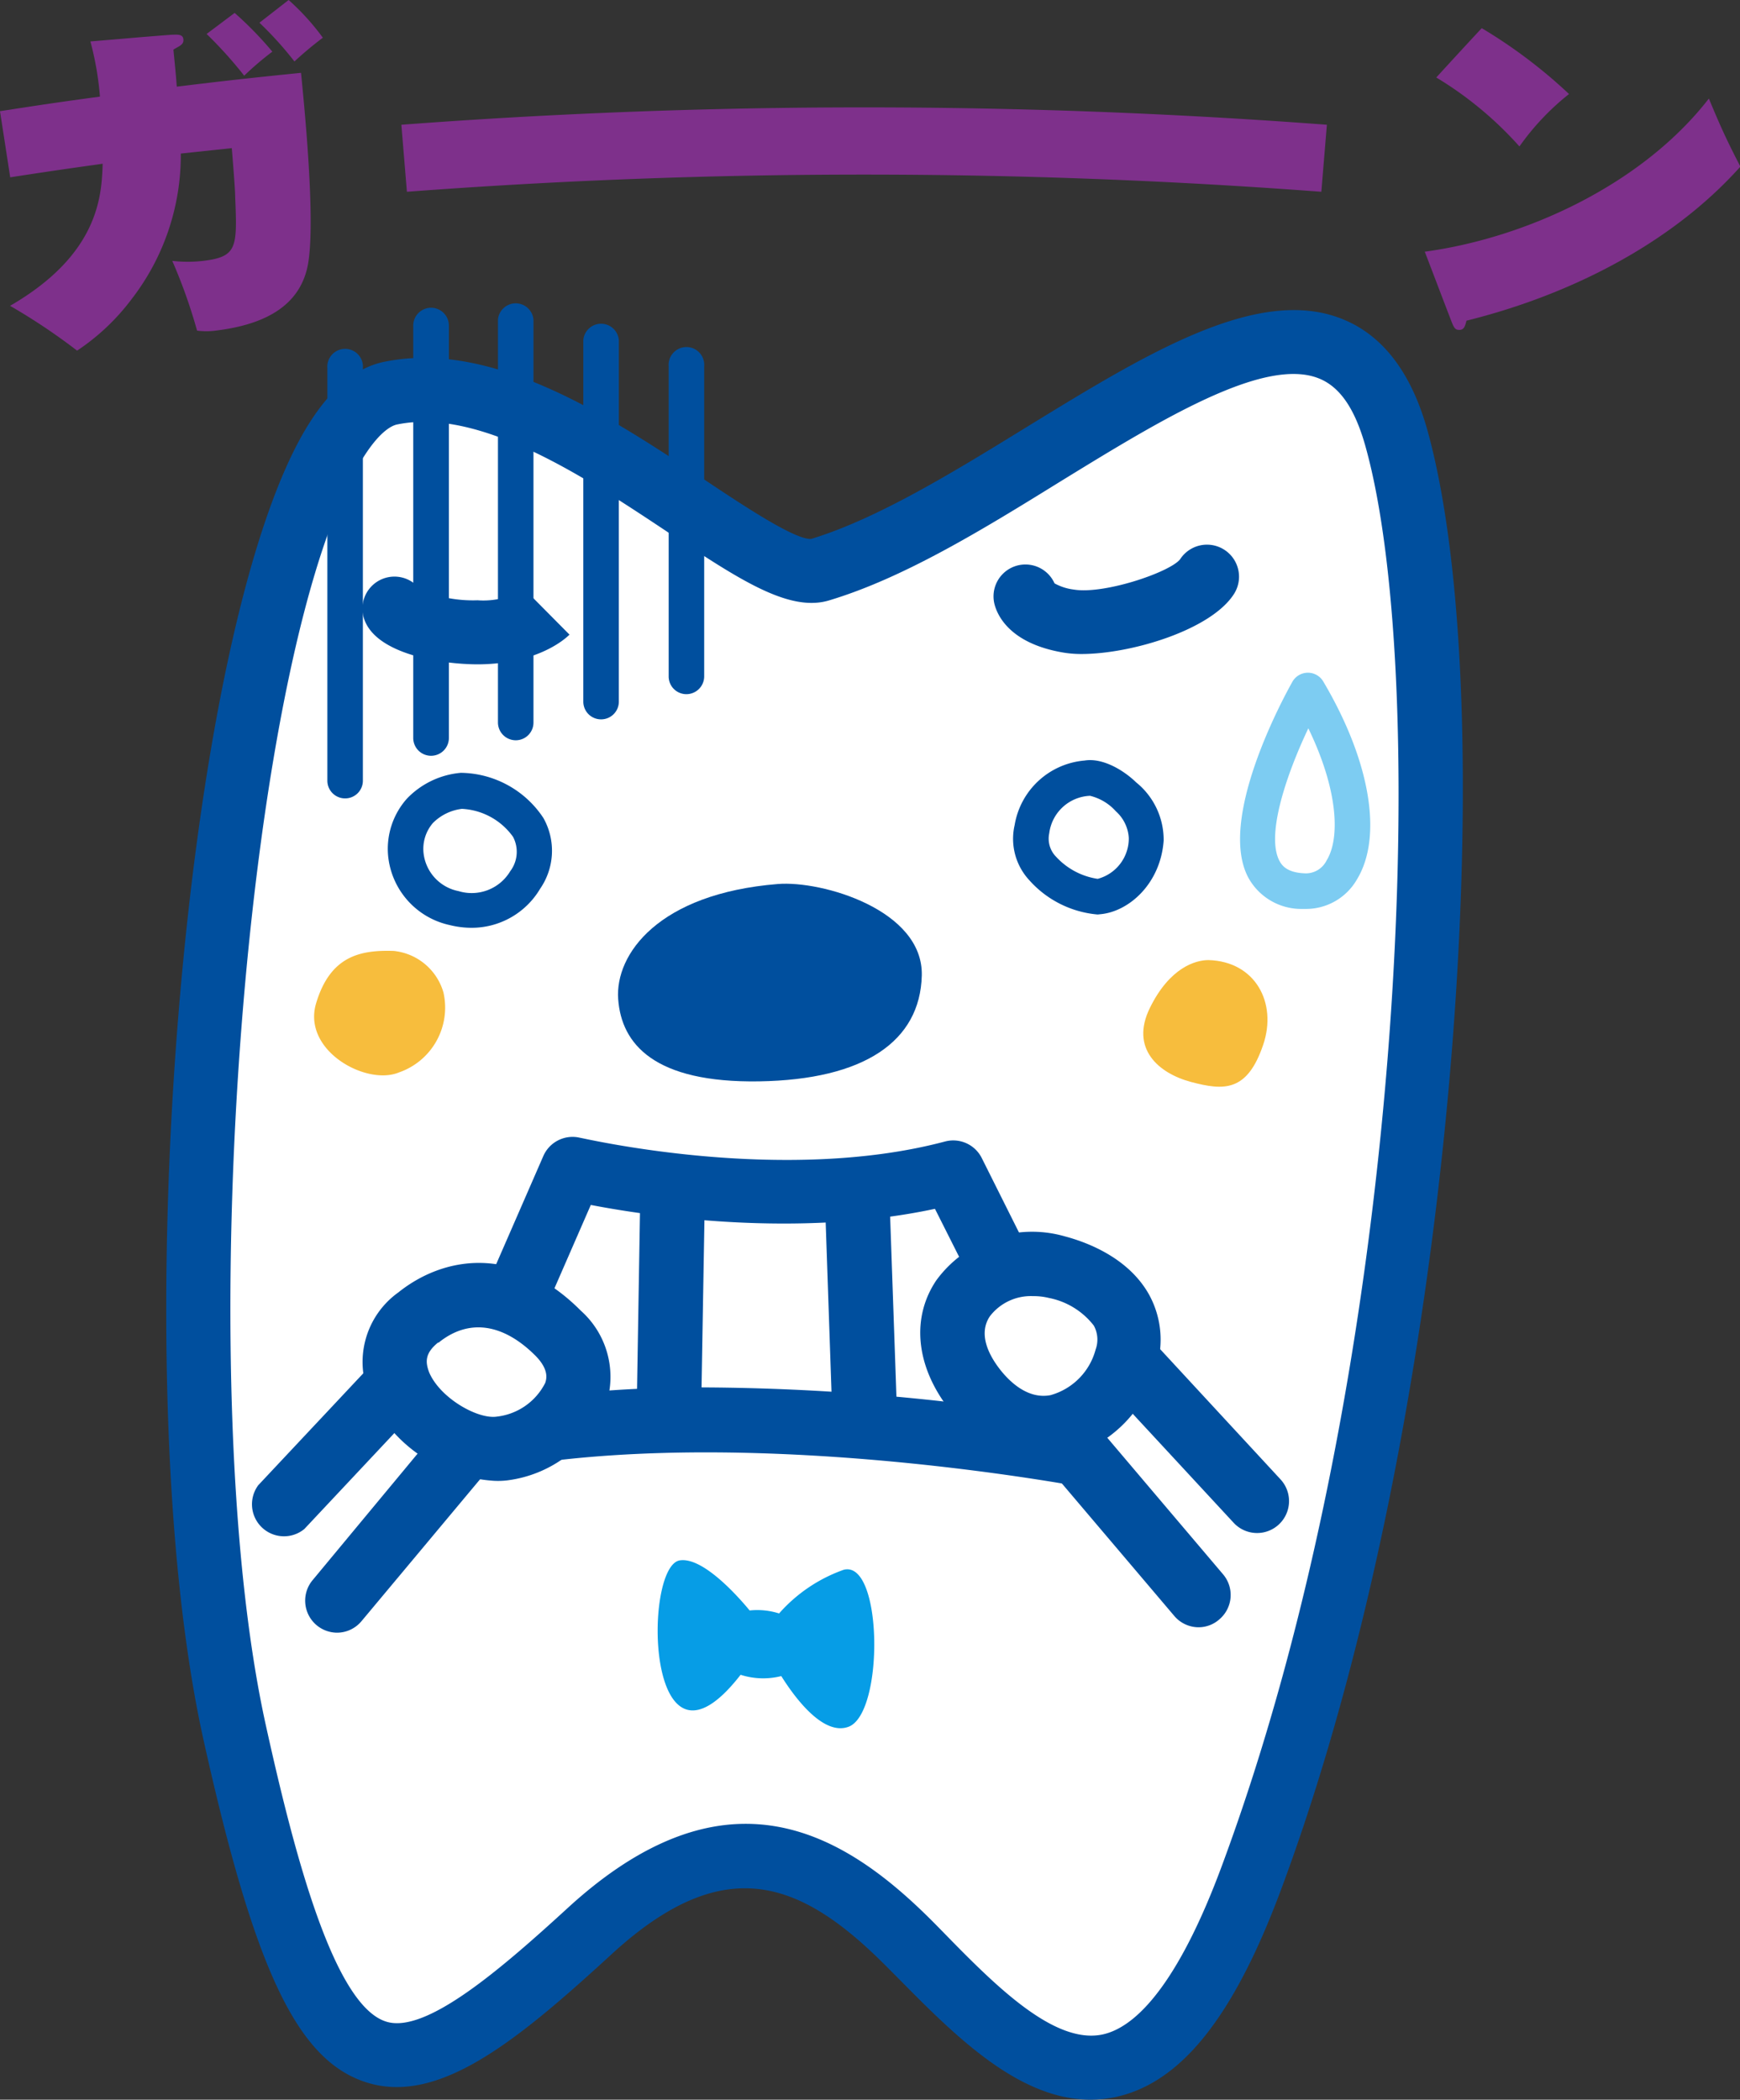
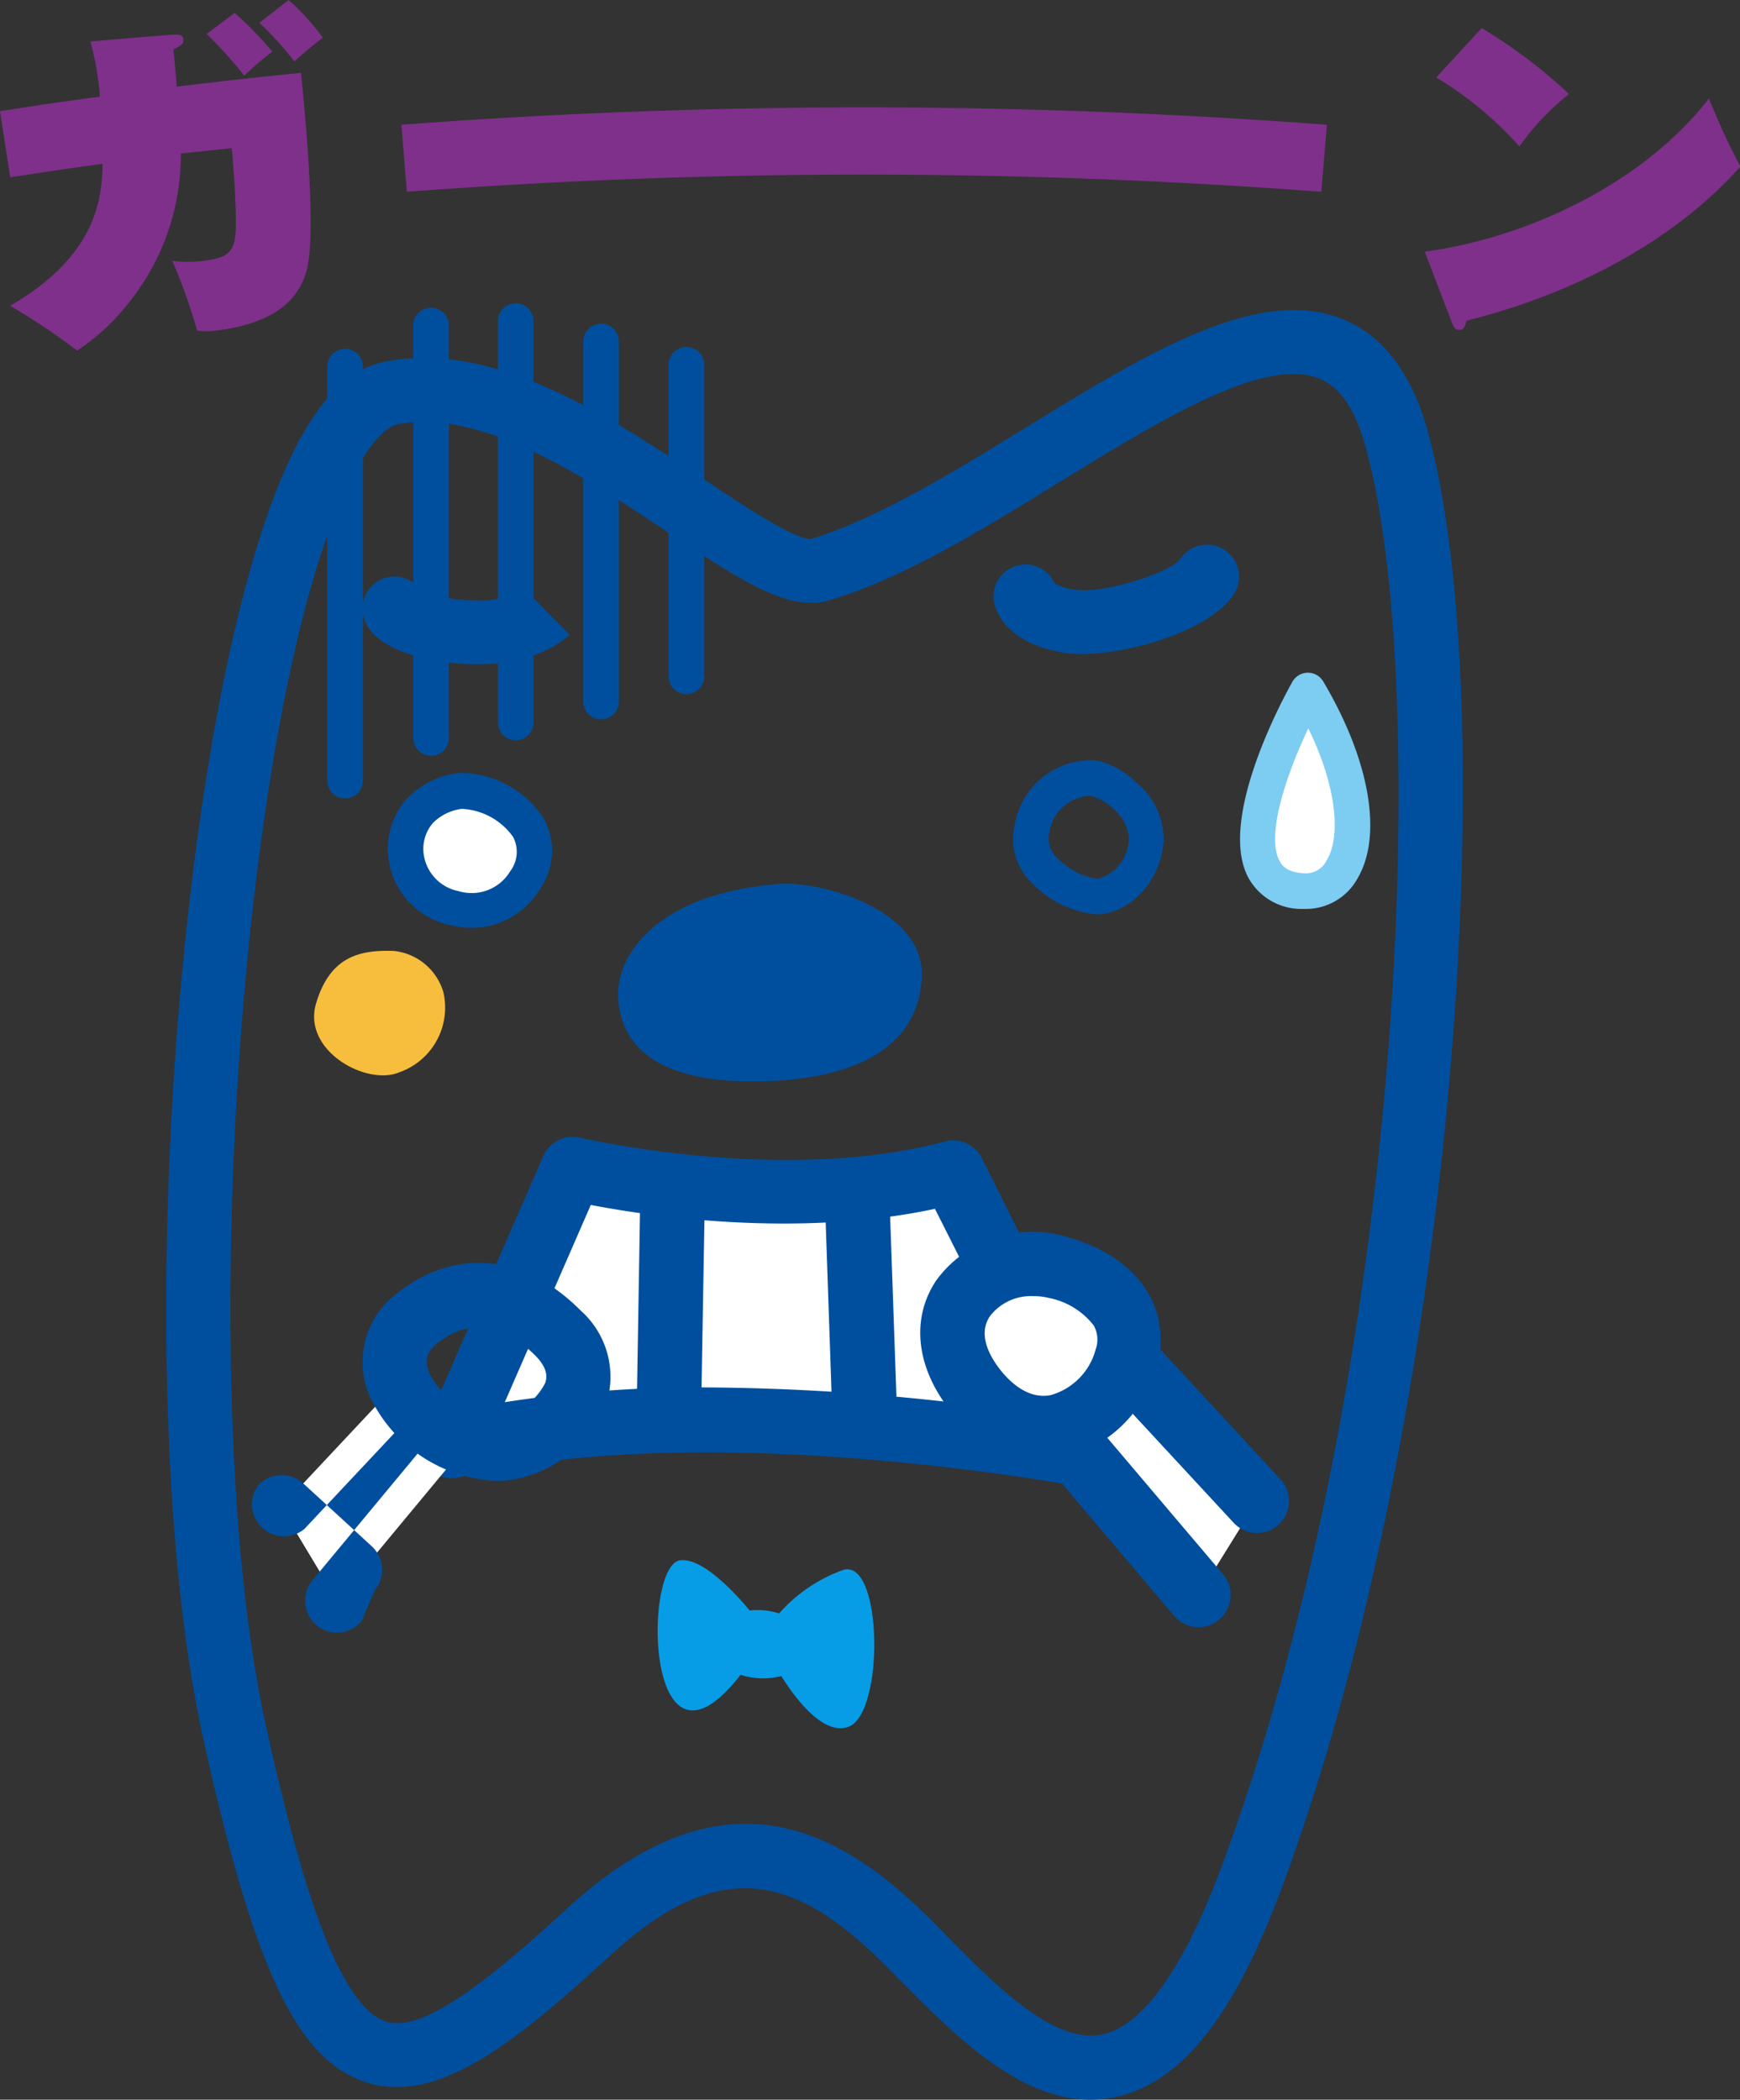
<svg xmlns="http://www.w3.org/2000/svg" id="レイヤー_1" data-name="レイヤー 1" viewBox="0 0 134.74 162.58">
  <rect x="0" y="0" width="134.74" height="162.58" fill="#333333" stroke="none" />
  <defs>
    <style>.cls-1{fill:#fff;}.cls-2{fill:#004f9e;}.cls-3{fill:#f7bd3d;}.cls-4{fill:#069de6;}.cls-5{fill:#7e308b;}.cls-6{fill:#7dccf2;}</style>
  </defs>
-   <path class="cls-1" d="M63.48,44.11c-5,1.51-20.84-16.23-33.25-13.67s-19,72.42-12,103.8c6.79,30.57,11.87,29.58,27.57,15.21,10.35-9.47,17.81-5.92,24.95,1.33,7.89,8,17.34,18.38,26.15-5.24,14-37.47,16.78-91.71,11.3-111.51S80.33,39,63.48,44.11Z" />
  <path class="cls-2" d="M84.45,162.58c-5.61,0-10.55-5-15-9.51l-.55-.55c-6.68-6.8-12.62-9.37-21.5-1.24C40.08,158,34,163,28.4,161.25c-5.36-1.69-8.66-8.62-12.63-26.48-6.36-28.59-1.64-86.84,8.28-102.16,1.69-2.62,3.6-4.16,5.68-4.59,8.45-1.75,17.53,4.28,24.82,9.12,3,2,7,4.66,8.26,4.59,5.13-1.56,11-5.16,16.67-8.65,9.2-5.64,17.88-11,24.43-8.39,3.15,1.24,5.39,4.16,6.64,8.68,5.94,21.46,2.19,76.68-11.37,113-3.66,9.81-7.72,14.89-12.77,16A9.47,9.47,0,0,1,84.45,162.58ZM57.74,141.22c5.94,0,10.8,3.82,14.74,7.82l.54.55c4,4.1,8.59,8.74,12.36,7.94,3.1-.67,6.27-5.11,9.16-12.85,14.38-38.56,16.28-91.74,11.23-110-.82-3-2-4.74-3.67-5.39-4.26-1.67-12.27,3.25-20,8C76.11,41,70,44.75,64.2,46.49h0c-3.12.94-7-1.65-12.39-5.22-6.52-4.34-14.65-9.73-21.07-8.4-.34.07-1.25.44-2.53,2.43-9.23,14.26-13.63,71.28-7.6,98.4,2.21,10,5.26,21.56,9.28,22.83,3.07,1,8.94-4.09,14.2-8.91C49.17,143,53.71,141.22,57.74,141.22Z" />
  <path class="cls-2" d="M60.23,68.45c-9.23.74-12.61,5.43-12.36,8.91s2.79,6.5,10.92,6.37,12.46-3.1,12.59-8.19S63.64,68.17,60.23,68.45Z" />
-   <path class="cls-1" d="M84.2,60.26a4.66,4.66,0,0,0-4.29,3.94c-.77,3.34,3.77,5.35,5.22,5.23A4.57,4.57,0,0,0,88.79,65C89,62.56,85.69,60,84.2,60.26Z" />
  <path class="cls-2" d="M85,70.81a8,8,0,0,1-5.29-2.65,4.72,4.72,0,0,1-1.14-4.27,6,6,0,0,1,5.41-5c1.38-.23,3,.72,4,1.69a5.72,5.72,0,0,1,2.13,4.51c-.24,3.33-2.69,5.51-4.92,5.7Zm-.59-9.19a3.32,3.32,0,0,0-3.16,2.9,2,2,0,0,0,.54,1.83A5.47,5.47,0,0,0,85,68.05a3.24,3.24,0,0,0,2.41-3.16,3,3,0,0,0-1-2.07A3.92,3.92,0,0,0,84.41,61.62Z" />
  <path class="cls-1" d="M35.73,61.25a4.56,4.56,0,0,0-4.3,4.89c.2,4.16,6.64,6.23,9.22,2S38.24,61.18,35.73,61.25Z" />
  <path class="cls-2" d="M36.51,71.84a7,7,0,0,1-1.68-.21,6.09,6.09,0,0,1-4.78-5.42,5.85,5.85,0,0,1,1.46-4.37,6.56,6.56,0,0,1,4.18-2,7.77,7.77,0,0,1,6.39,3.5,5.17,5.17,0,0,1-.25,5.47A6.16,6.16,0,0,1,36.51,71.84Zm-.74-9.21a3.81,3.81,0,0,0-2.25,1.1,3.07,3.07,0,0,0-.72,2.34A3.38,3.38,0,0,0,35.51,69a3.48,3.48,0,0,0,4-1.54,2.49,2.49,0,0,0,.22-2.66A5.18,5.18,0,0,0,35.77,62.63Z" />
  <path class="cls-2" d="M37,51.44c-2.75,0-8.06-.77-8.85-3.67a2.48,2.48,0,0,1,4.38-2.13,10.28,10.28,0,0,0,4.45.84h0a6.09,6.09,0,0,0,3.7-.92l-.07.06,3.49,3.52c-.38.38-2.53,2.28-7.1,2.3Z" />
  <path class="cls-2" d="M83.75,50.64a8.46,8.46,0,0,1-1.4-.11C78,49.8,77.17,47.44,77,46.74a2.47,2.47,0,0,1,4.66-1.57,4.1,4.1,0,0,0,1.49.48c2.35.39,7.43-1.34,8.23-2.34A2.48,2.48,0,1,1,95.55,46C93.77,48.78,87.59,50.64,83.75,50.64Z" />
-   <path class="cls-3" d="M93.58,74.34c-1,0-3,.57-4.54,3.71s.67,5.06,3.2,5.73,4.34.78,5.58-2.89C98.92,77.64,97.2,74.44,93.58,74.34Z" />
  <path class="cls-3" d="M30.48,73.63c-2.57-.08-4.9.38-6,4.05s3.89,6.41,6.41,5.36a5.31,5.31,0,0,0,3.45-6.19A4.48,4.48,0,0,0,30.48,73.63Z" />
  <path class="cls-4" d="M65.33,121.55a12,12,0,0,0-5,3.38,5.58,5.58,0,0,0-2.28-.23c-.88-1.07-3.61-4.15-5.4-3.88-2.89.42-2.66,18.33,4.7,8.86a5.72,5.72,0,0,0,3.15.1c1.13,1.8,3.3,4.65,5.22,3.92C68.48,132.64,68.36,120.76,65.33,121.55Z" />
  <path class="cls-2" d="M26.72,61.82a1.37,1.37,0,0,1-1.37-1.37V28.51a1.38,1.38,0,1,1,2.75,0V60.45A1.37,1.37,0,0,1,26.72,61.82Z" />
  <path class="cls-2" d="M33.33,58.52A1.38,1.38,0,0,1,32,57.14V25.21a1.38,1.38,0,1,1,2.76,0V57.14A1.38,1.38,0,0,1,33.33,58.52Z" />
  <path class="cls-2" d="M39.94,57.32a1.38,1.38,0,0,1-1.38-1.38V24.75a1.38,1.38,0,0,1,2.75,0V55.94A1.37,1.37,0,0,1,39.94,57.32Z" />
  <path class="cls-2" d="M46.55,55.7a1.37,1.37,0,0,1-1.38-1.37v-28a1.38,1.38,0,0,1,2.75,0v28A1.37,1.37,0,0,1,46.55,55.7Z" />
  <path class="cls-2" d="M53.15,53.75a1.37,1.37,0,0,1-1.37-1.38v-24a1.38,1.38,0,1,1,2.75,0v24A1.38,1.38,0,0,1,53.15,53.75Z" />
  <path class="cls-5" d="M13.29,2.69c.39,0,.86-.08.91.34s-.27.51-.77.81c.08.9.16,1.53.26,2.87,3.85-.47,5.77-.68,9.62-1.07.36,3.58,1.11,11.64.54,14.82-.55,3-3,4.64-7.15,5.14a5.34,5.34,0,0,1-1.44,0,41.17,41.17,0,0,0-1.92-5.4,10.37,10.37,0,0,0,2.39,0c2.67-.32,2.64-1.05,2.48-5,0-.59-.22-3.2-.26-3.73L14,11.89a18.21,18.21,0,0,1-3.8,11.26,17.1,17.1,0,0,1-4.23,4A47.56,47.56,0,0,0,.78,23.68c6.91-4,7.09-8.56,7.17-11-2.87.4-4.3.61-7.16,1.05L0,8.61c3.09-.48,4.64-.71,7.74-1.13A23.72,23.72,0,0,0,7,3.21C9.52,3,10.78,2.88,13.29,2.69ZM18.17,1a27.65,27.65,0,0,1,2.92,3,23.86,23.86,0,0,0-2.18,1.86A32.86,32.86,0,0,0,16,2.63ZM22.35,0A18.56,18.56,0,0,1,25,2.92a28.64,28.64,0,0,0-2.2,1.84,27,27,0,0,0-2.71-3Z" />
  <path class="cls-5" d="M102.75,9.66l-.43,5.19a471.47,471.47,0,0,0-70.81,0l-.43-5.19A477.61,477.61,0,0,1,102.75,9.66Z" />
  <path class="cls-5" d="M114.74,2.18a39.2,39.2,0,0,1,6.76,5.1,19.56,19.56,0,0,0-3.84,4.06A27.9,27.9,0,0,0,111.22,6C112.61,4.48,113.32,3.71,114.74,2.18Zm-4.41,17.31c8-1.09,16.92-5.3,22-11.86,1,2.42,1.52,3.49,2.44,5.27-5.43,6.08-13.41,10-21.21,11.93-.1.37-.17.76-.62.71-.29,0-.39-.29-.5-.54C111.59,22.8,111.18,21.7,110.33,19.49Z" />
  <path class="cls-1" d="M35,111.93l9.36-21.47s16,3.85,29.46.27l11,22S55.36,107,35,111.93" />
  <path class="cls-2" d="M84.81,115.24a2.59,2.59,0,0,1-.47,0c-.29-.06-29.17-5.62-48.77-.85a2.48,2.48,0,0,1-2.86-3.4l9.36-21.47a2.47,2.47,0,0,1,2.85-1.42c.16,0,15.54,3.66,28.25.29A2.47,2.47,0,0,1,76,89.62l11,22a2.48,2.48,0,0,1-2.22,3.59Zm-30-7.81a174.62,174.62,0,0,1,25.59,2.07l-8-15.9c-10.66,2.28-22.08.58-26.65-.3l-6.66,15.27A98.26,98.26,0,0,1,54.82,107.43Z" />
  <polyline class="cls-1" points="92.82 123.5 80.5 108.99 87.28 105.36 97.33 116.23" />
  <path class="cls-2" d="M92.82,126a2.47,2.47,0,0,1-1.89-.88L78.61,110.6a2.49,2.49,0,0,1,.72-3.79l6.78-3.63a2.48,2.48,0,0,1,3,.5l10.05,10.87a2.47,2.47,0,1,1-3.63,3.36l-8.76-9.46-2.38,1.28L94.71,121.9a2.47,2.47,0,0,1-.29,3.49A2.42,2.42,0,0,1,92.82,126Z" />
  <path class="cls-1" d="M81.81,98.12c3,.8,6.5,3,5.36,7-1.33,4.79-7.43,8.16-11.85,2.23S76.59,96.73,81.81,98.12Z" />
  <path class="cls-2" d="M80.74,113.05a9.35,9.35,0,0,1-7.41-4.16c-2.43-3.27-2.74-6.92-.82-9.76a9.19,9.19,0,0,1,9.94-3.4h0c1.74.46,4.9,1.65,6.5,4.46a7.24,7.24,0,0,1,.61,5.65,9.87,9.87,0,0,1-7.36,7.07A8.11,8.11,0,0,1,80.74,113.05ZM80,100.36a4,4,0,0,0-3.34,1.55c-.91,1.34-.13,2.92.68,4s2.25,2.45,4,2.12a5,5,0,0,0,3.5-3.53,2.25,2.25,0,0,0-.14-1.86,5.81,5.81,0,0,0-3.48-2.14A4.89,4.89,0,0,0,80,100.36Z" />
  <polyline class="cls-1" points="21.76 116.7 30.61 107.26 35.91 112.13 26.11 123.94" />
-   <path class="cls-2" d="M26.11,126.42a2.48,2.48,0,0,1-1.91-4.06l8.3-10-1.76-1.61-7.17,7.64A2.48,2.48,0,0,1,20,115l8.85-9.43a2.49,2.49,0,0,1,3.49-.13l5.3,4.86a2.49,2.49,0,0,1,.23,3.41L28,125.52A2.47,2.47,0,0,1,26.11,126.42Z" />
-   <path class="cls-1" d="M32.39,102c2.94-2.35,7-2.6,10.83,1.23s0,8.27-4.38,8.91S27.08,106.25,32.39,102Z" />
+   <path class="cls-2" d="M26.11,126.42a2.48,2.48,0,0,1-1.91-4.06l8.3-10-1.76-1.61-7.17,7.64A2.48,2.48,0,0,1,20,115a2.49,2.49,0,0,1,3.49-.13l5.3,4.86a2.49,2.49,0,0,1,.23,3.41L28,125.52A2.47,2.47,0,0,1,26.11,126.42Z" />
  <path class="cls-2" d="M38.25,114.66a11.44,11.44,0,0,1-9.56-6.42,6.62,6.62,0,0,1,2.16-8.17h0c3.42-2.74,8.92-3.81,14.12,1.41a6.87,6.87,0,0,1,2,7.15,9.53,9.53,0,0,1-7.72,6A6,6,0,0,1,38.25,114.66Zm-4.31-10.72c-1.06.85-1,1.54-.71,2.32.85,2,3.77,3.65,5.24,3.43a4.8,4.8,0,0,0,3.75-2.61c.09-.28.33-1-.75-2.1-2.53-2.53-5.2-2.9-7.53-1Z" />
  <line class="cls-1" x1="52.05" y1="93.21" x2="51.78" y2="109.45" />
  <path class="cls-2" d="M51.78,111.93h-.05a2.48,2.48,0,0,1-2.43-2.52l.27-16.24a2.48,2.48,0,1,1,5,.08l-.28,16.25A2.47,2.47,0,0,1,51.78,111.93Z" />
  <line class="cls-1" x1="66.37" y1="93.21" x2="66.92" y2="109.18" />
  <path class="cls-2" d="M66.92,111.66a2.49,2.49,0,0,1-2.48-2.4l-.55-16a2.48,2.48,0,1,1,5-.18l.56,16a2.5,2.5,0,0,1-2.4,2.57Z" />
  <path class="cls-1" d="M101.29,53.46S92.75,68.57,100.92,69C105,69.21,106.8,62.78,101.29,53.46Z" />
  <path class="cls-6" d="M101.11,70.38h-.26A4.68,4.68,0,0,1,96.69,68c-2.49-4.54,2.79-14.15,3.4-15.23a1.38,1.38,0,0,1,2.38,0c3.63,6.13,4.63,12,2.61,15.32A4.55,4.55,0,0,1,101.11,70.38Zm.21-14C99.6,60,98,64.73,99.1,66.7c.2.36.62.86,1.89.92a1.79,1.79,0,0,0,1.74-1C103.77,64.94,103.65,61.22,101.32,56.41Z" />
</svg>